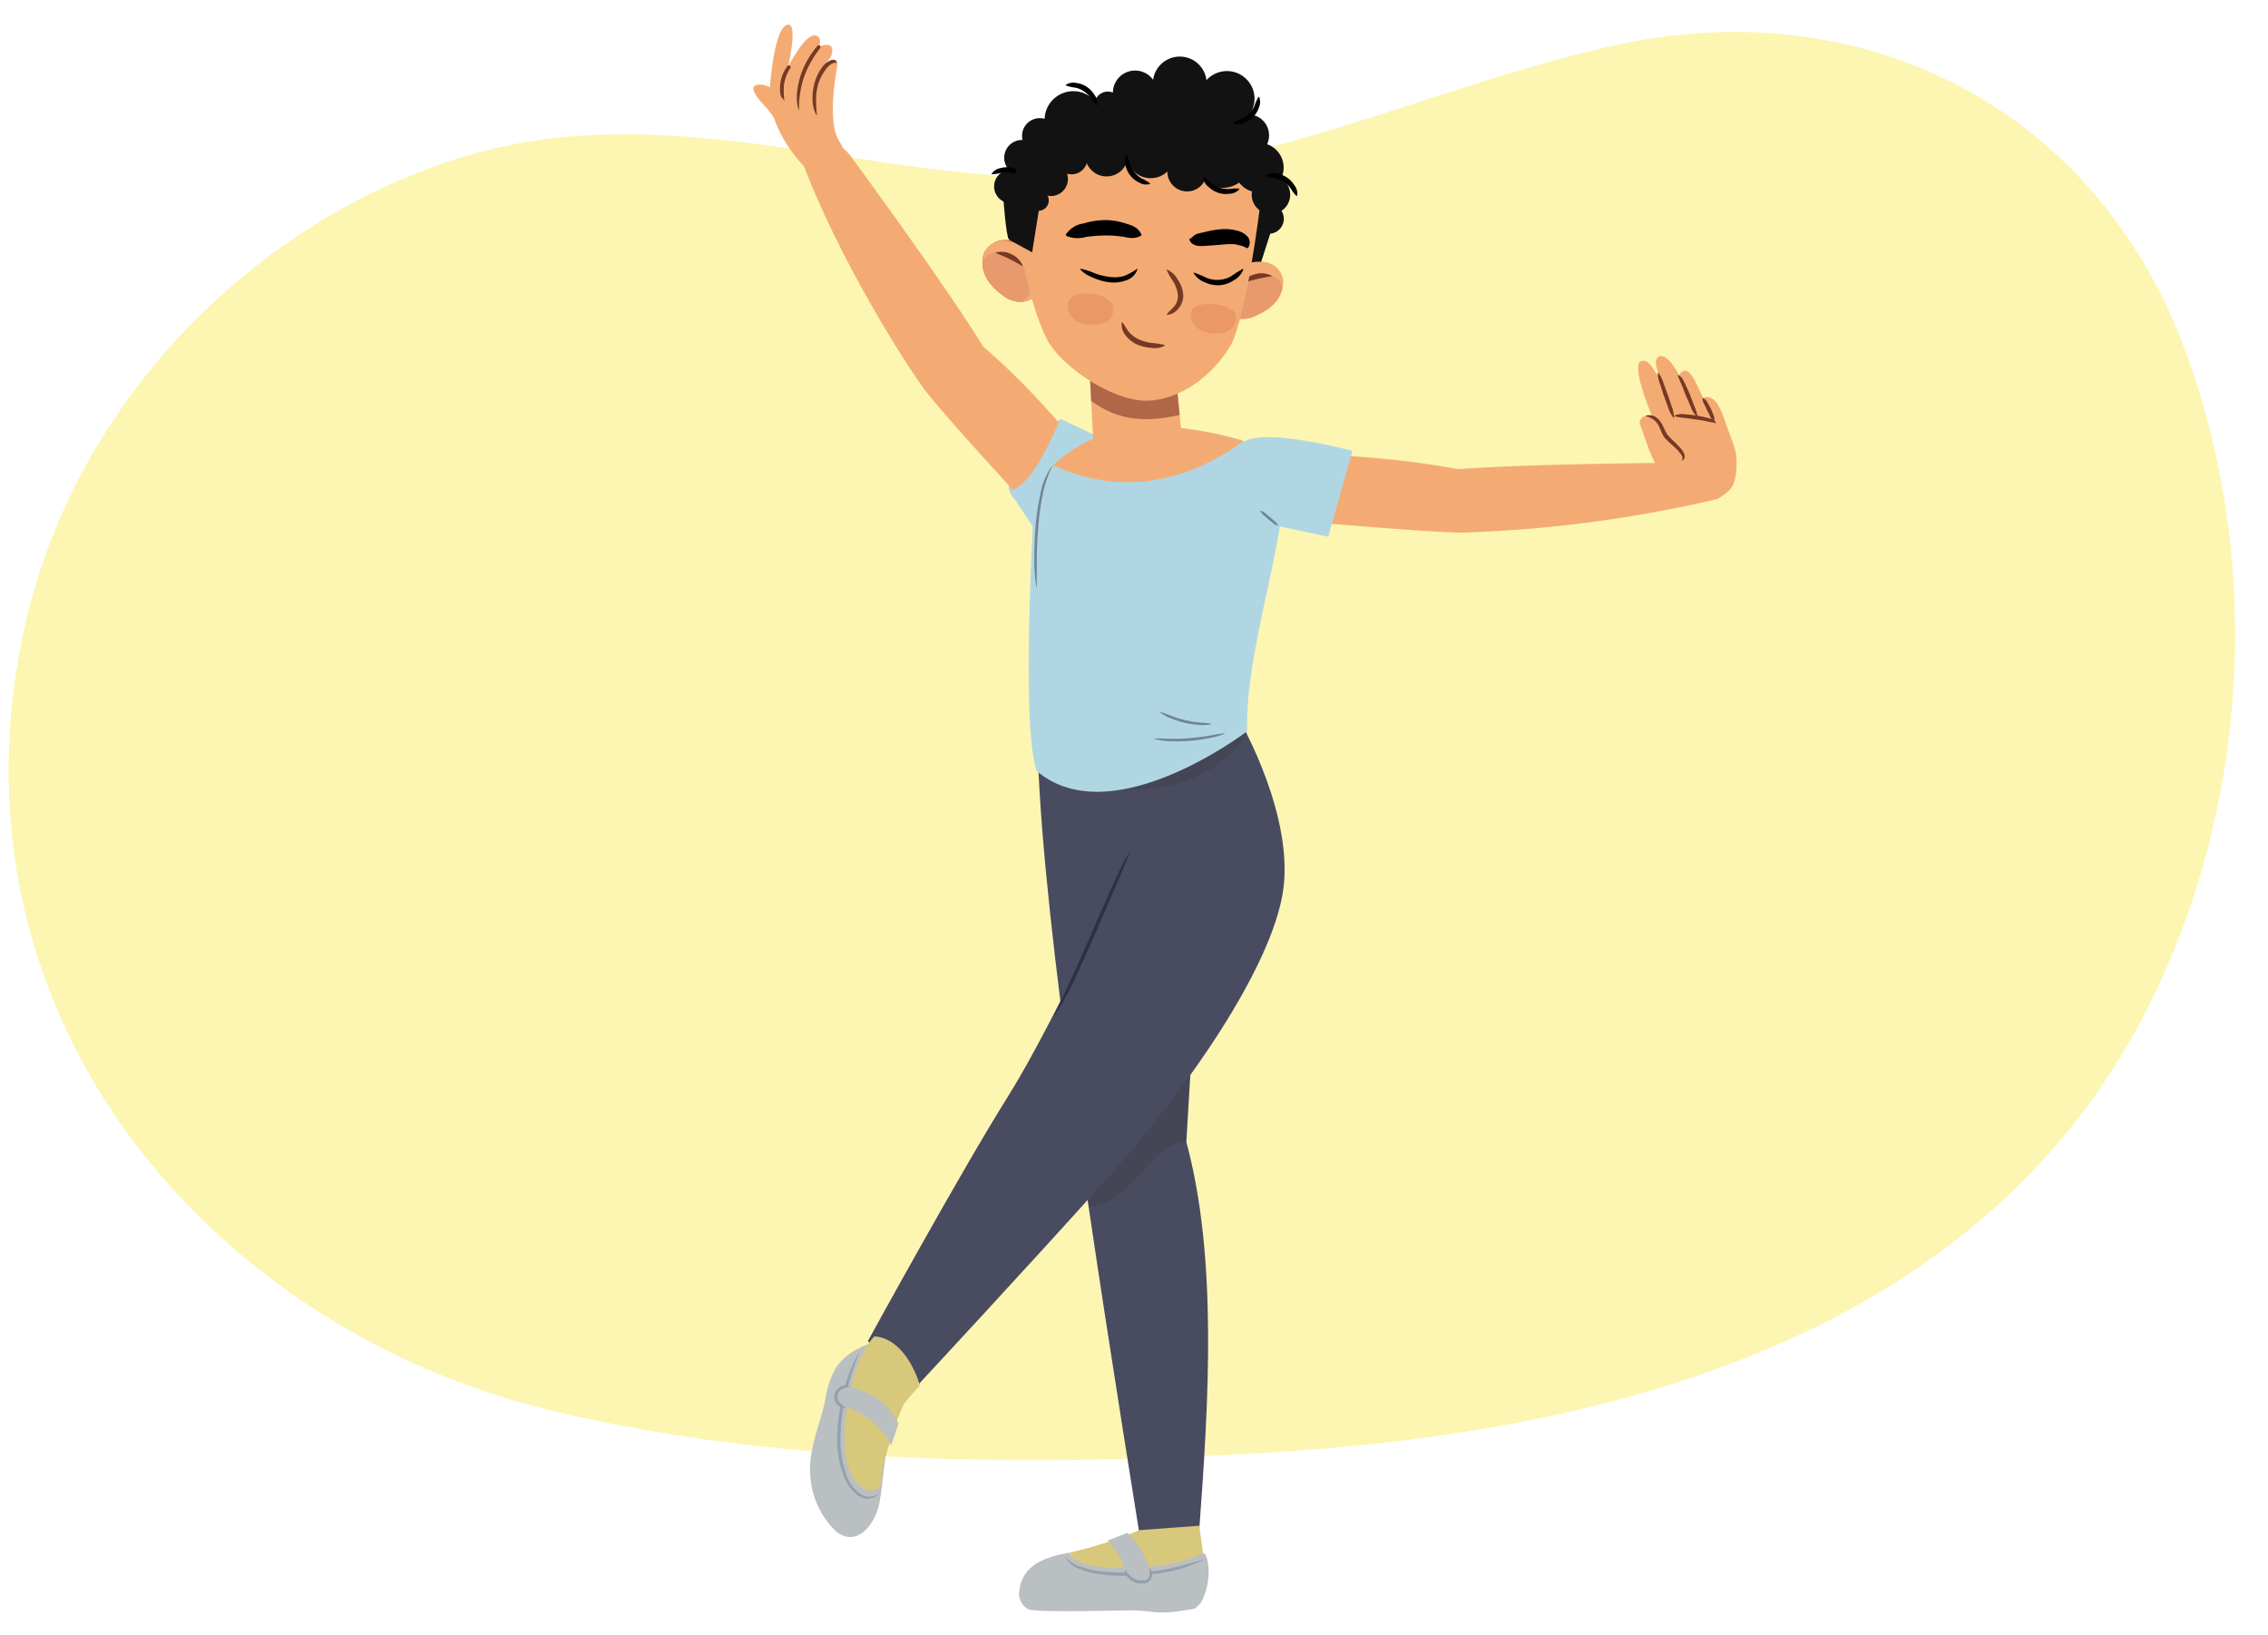
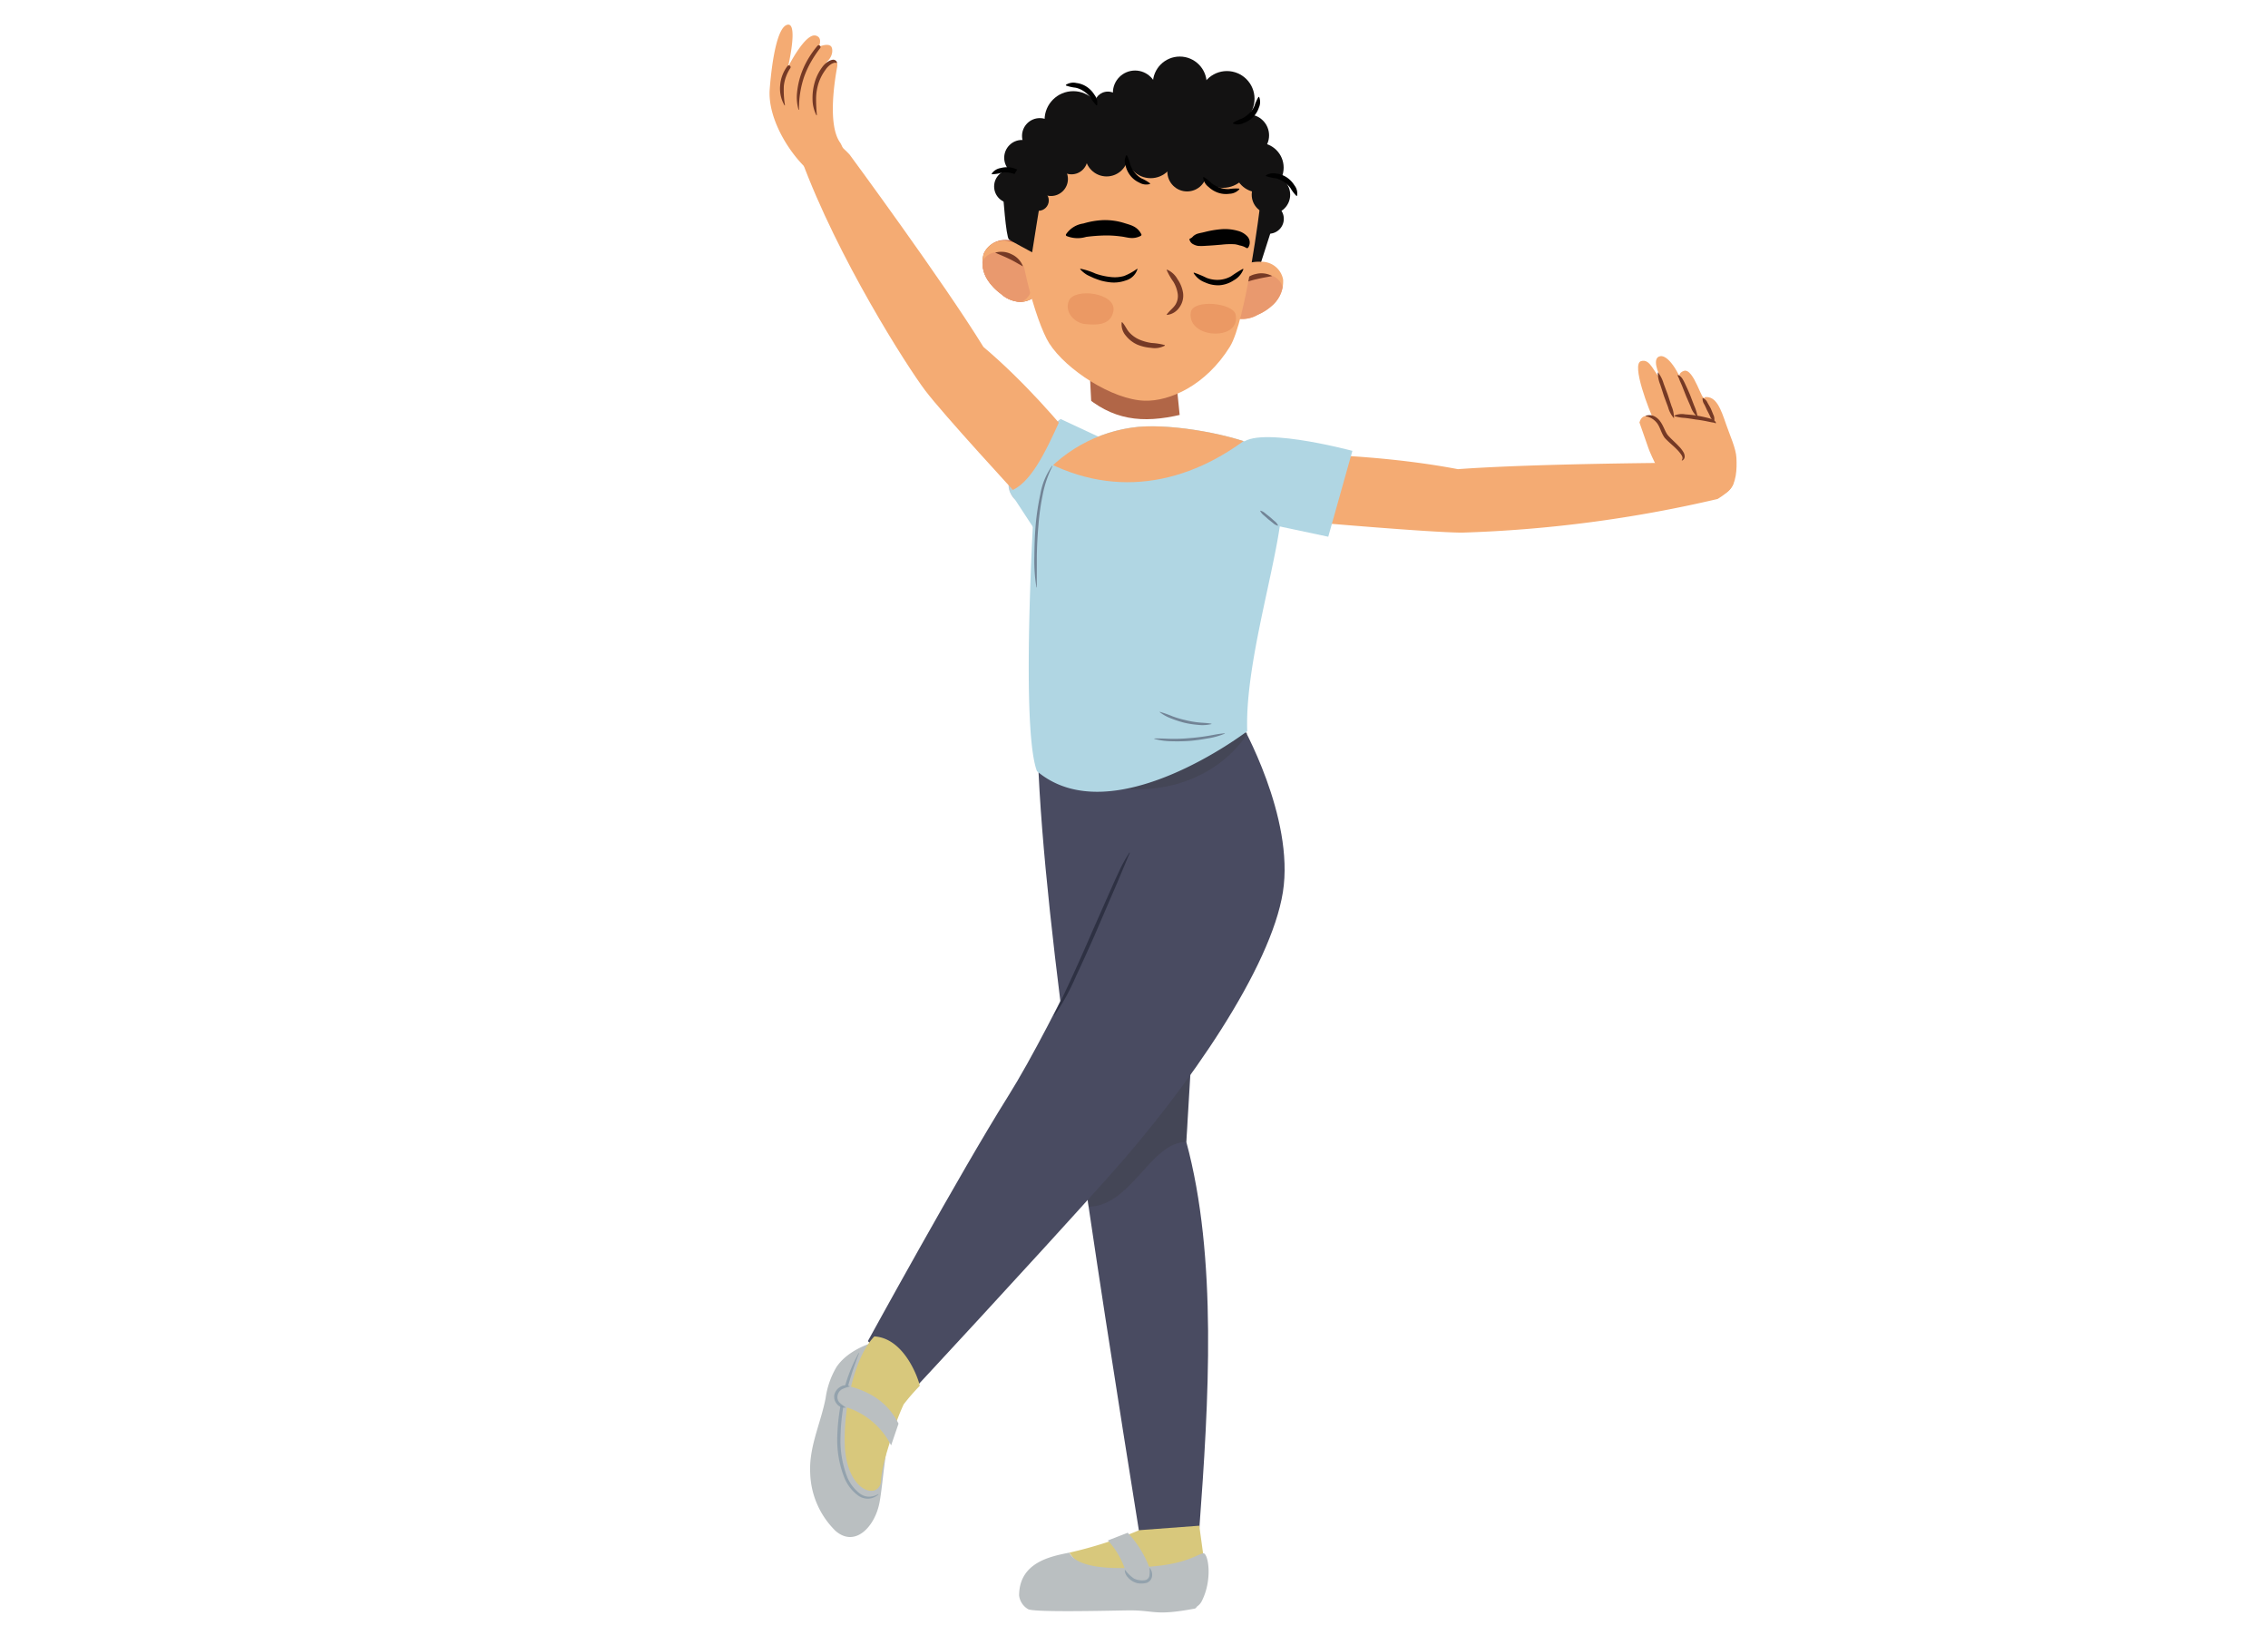
<svg xmlns="http://www.w3.org/2000/svg" width="380" height="273.846" viewBox="0 0 380 273.846">
  <defs>
    <clipPath id="a">
      <path d="M173.906,126.933c1.028,28.879,9.258,81.675,17.275,131.729,4.233,1.553,7.8,1.517,9.753-2.412,1.6-21.573,3.067-45.621-2.168-64.948l2.624-43.608-5.238-23.546Z" fill="none" />
    </clipPath>
    <clipPath id="b">
      <path d="M190.749,71.509c5.993-.524,16.045,1.318,20.794,3.646,2.006,1.337,2.253,2.832,2.986,5.2,2.1,6.8-6.051,28.267-5.558,42.142,0,0-22.659,17.322-35.226,6.7-2.92-7.659-.305-47.956-.305-47.956A24.587,24.587,0,0,1,190.749,71.509Z" fill="none" />
    </clipPath>
    <clipPath id="c">
      <path d="M197.125,64.312l.921,9.118c-4.24,4.294-9.277,4.28-14.815,1.615l-.59-11.506Z" fill="none" />
    </clipPath>
    <clipPath id="d">
      <path d="M213.37,50.982a8.785,8.785,0,0,1-2.673,1.77,5.142,5.142,0,0,1-3.455.609,3.8,3.8,0,0,1-2.891-4.431,6.623,6.623,0,0,1,2.5-3.547,6.067,6.067,0,0,1,4.372-1.528,3.649,3.649,0,0,1,3.761,2.974A5.33,5.33,0,0,1,213.37,50.982Z" fill="none" />
    </clipPath>
    <clipPath id="e">
      <path d="M164.828,42.488a3.646,3.646,0,0,1,4.323-2.069,6.077,6.077,0,0,1,3.927,2.457,6.627,6.627,0,0,1,1.653,4.014,3.8,3.8,0,0,1-3.8,3.683,5.144,5.144,0,0,1-3.236-1.357,8.842,8.842,0,0,1-2.217-2.318A5.332,5.332,0,0,1,164.828,42.488Z" fill="none" />
    </clipPath>
  </defs>
-   <path d="M351.051,32.661C331.609,9.853,301.494.746,270.66,7.577c-29.729,6.587-58.085,20.858-88.453,22.1-35.347,1.451-69.914-14.176-104.938-3.3-35.118,10.9-64.934,41.223-73.191,78.9C-10.108,170.016,34.984,222.638,92.742,236.4c38.527,9.181,81.522,9.328,120.873,6.877,55.959-3.486,118.805-19.049,146.665-75.3,16.608-33.536,18.869-74.4,5.714-109.6A85.606,85.606,0,0,0,351.051,32.661Z" fill="#fcf6b2" />
  <path d="M206.235,76.11s19.834-.97,38.038,2.488c13.365-.985,38.737-1.084,38.737-1.084s12.942,1.086,4.769,6.078a216.7,216.7,0,0,1-42.834,5.637c-5.316-.026-24.918-1.736-24.918-1.736Z" fill="#f4ab73" />
  <path d="M173.254,73.772s-5.286,5.466-4.092,8.541,3.477,1.11,3.477,1.11l5.048-13.238Z" fill="#baced6" />
  <path d="M173.906,126.933c1.028,28.879,9.258,81.675,17.275,131.729,4.233,1.553,7.8,1.517,9.753-2.412,1.6-21.573,3.067-45.621-2.168-64.948l2.624-43.608-5.238-23.546Z" fill="#494b61" />
  <g clip-path="url(#a)">
    <path d="M181.811,202.138c7.546.535,10.793-10.826,16.955-10.836l1.112-25.445Z" fill="#383938" opacity="0.27" style="isolation:isolate" />
  </g>
  <path d="M214.944,149.473c-2.008,12.581-15.591,32.466-29.16,47.611s-32.573,35.563-32.573,35.563l-7.8-7.98s15.525-28.331,23.472-40.98,20.621-40.664,20.621-40.664l7.16-15.871,11.248-6.06S216.952,136.9,214.944,149.473Z" fill="#494b61" />
  <path d="M209.054,122.778s-5.5,10.013-19.969,9.447c-9.721-.38-11.225-6.435-11.225-6.435Z" fill="#383938" opacity="0.27" style="isolation:isolate" />
  <path d="M176.629,170.162a37.177,37.177,0,0,0,3.646-6.6q1.6-3.411,3.117-6.859l2.974-6.916c1.017-2.292,1.946-4.628,2.935-6.921l-.062-.042a23.02,23.02,0,0,0-1.813,3.312c-.547,1.131-1.043,2.285-1.555,3.43l-3.045,6.885q-2.97,6.915-6.258,13.668Z" fill="#2e3143" />
  <path d="M188.518,85.262s-10.377-15.813-23.749-27.144c-6.7-10.9-22.418-32.218-22.418-32.218s-8.291-9.06-8.076.813c6.107,16.56,17.679,34.638,20.713,38.667s15.649,17.7,15.649,17.7Z" fill="#f4ab73" />
  <path d="M177.687,70.185c-2.632,5.843-5.088,10.907-8.525,12.128l6.825,10.421,9.8-18.767Z" fill="#b0d6e3" />
  <path d="M190.749,71.509c5.993-.524,16.045,1.318,20.794,3.646,2.006,1.337,2.253,2.832,2.986,5.2,2.1,6.8-6.051,28.267-5.558,42.142,0,0-22.659,17.322-35.226,6.7-2.92-7.659-.305-47.956-.305-47.956A24.587,24.587,0,0,1,190.749,71.509Z" fill="#b0d6e3" />
  <g clip-path="url(#b)">
    <path d="M209.961,72.662c-10.877,8.726-23.935,11.158-36.589,3.633C185.222,68.3,198.4,66.983,209.961,72.662Z" fill="#f4ab73" />
  </g>
-   <path d="M197.125,64.312l.921,9.118c-4.24,4.294-9.277,4.28-14.815,1.615l-.59-11.506Z" fill="#f4ab73" />
  <g clip-path="url(#c)">
    <path d="M197.938,69.448c-6.586,1.56-11.631.971-16.665-3.562l3.306-4.946,16.412,1.595" fill="#b16647" />
  </g>
  <path d="M179.167,260.107a69.4,69.4,0,0,0,11.715-3.764l10.055-.748.738,5.376S186.516,270.938,179.167,260.107Z" fill="#d8c87c" />
  <path d="M226.591,75.53l-4.044,14.386-8.36-1.77s-8.105-8.868-6.492-13.292C209.159,70.846,226.591,75.53,226.591,75.53Z" fill="#b0d6e3" />
  <path d="M214.137,88.027a1.961,1.961,0,0,0-.625-.756l-.721-.641-.759-.6a2.088,2.088,0,0,0-.853-.485l-.036.044a2.116,2.116,0,0,0,.626.754l.721.641.757.6a2,2,0,0,0,.853.485Z" fill="#728496" />
  <path d="M205.212,122.848c-1.007.068-1.967.293-2.945.451s-1.958.279-2.942.352a28.07,28.07,0,0,1-2.957.12c-.989-.013-1.969-.088-2.975-.054l-.007.057a11.271,11.271,0,0,0,2.973.405,28.95,28.95,0,0,0,3-.062c1-.089,1.991-.232,2.974-.413a12.382,12.382,0,0,0,2.889-.8Z" fill="#728496" />
  <path d="M202.979,121.241c-.755-.146-1.493-.139-2.228-.22a16,16,0,0,1-2.182-.395,16.834,16.834,0,0,1-2.133-.631,20.8,20.8,0,0,0-2.114-.748l-.025.05a7.4,7.4,0,0,0,1.994,1.085,17.419,17.419,0,0,0,2.165.7,15.564,15.564,0,0,0,2.253.348,6.366,6.366,0,0,0,2.268-.13Z" fill="#728496" />
  <path d="M201.582,260.214c-.83.142-2.728,1.632-7.839,2.137-4.336.427-12.926,1.031-14.576-2.244-3.115.619-8.393,1.612-8.419,7.182a3.082,3.082,0,0,0,1.5,2.28c.841.545,12.218.291,16.511.214,4.808-.088,4.468,1,11.41-.3.169-.031.29-.214.4-.363a2.357,2.357,0,0,0,.832-.985C203.224,264.464,202.413,260.073,201.582,260.214Z" fill="#babfc1" />
  <g opacity="0.8">
-     <path d="M201.568,261.259c-1.919.59-3.839,1.141-5.8,1.546a30.785,30.785,0,0,1-5.949.6,31.141,31.141,0,0,1-5.972-.254,14.851,14.851,0,0,1-2.869-.722,5.293,5.293,0,0,1-2.427-1.577l-.064.024a4.245,4.245,0,0,0,2.331,1.947,12.7,12.7,0,0,0,2.95.813,29.574,29.574,0,0,0,6.063.32,31.359,31.359,0,0,0,6.032-.672,21.732,21.732,0,0,0,5.73-1.957Z" fill="#8a9ba8" />
-   </g>
+     </g>
  <path d="M192.727,263.01a17.481,17.481,0,0,0-3.781-6.236l-3.321,1.29a13.861,13.861,0,0,1,3.136,5.7C190.882,265.161,193.072,265.185,192.727,263.01Z" fill="#babfc1" />
  <g opacity="0.8">
    <path d="M192.6,262.7a5,5,0,0,1-.019,1.258.9.9,0,0,1-.669.748l.025-.007a3.107,3.107,0,0,1-1.949-.263A5.843,5.843,0,0,1,188.516,263l-.064.022a1.772,1.772,0,0,0,.4,1.081,3.149,3.149,0,0,0,.883.783,2.677,2.677,0,0,0,1.13.384,3.984,3.984,0,0,0,1.173-.078h.026a1.515,1.515,0,0,0,.662-.433,1.439,1.439,0,0,0,.306-.722,1.95,1.95,0,0,0-.366-1.355Z" fill="#8a9ba8" />
  </g>
  <path d="M147.312,251.947c.55-2.565.93-9.028,1.866-11.871,2.927-12.65-3.193-15.065-3.193-15.065s-3.946,1.134-5.848,4.025a14.024,14.024,0,0,0-1.806,5.189c-.831,4.284-2.8,8.12-2.585,12.536a14.143,14.143,0,0,0,4.243,9.7C143.208,259.261,146.472,255.874,147.312,251.947Z" fill="#babfc1" />
  <path d="M151.4,235.278a38.924,38.924,0,0,0-1.882,4.977c-1.253,4.083-1.721,5.335-1.919,7.882a1.686,1.686,0,0,1-1.011,1.519c-1.962.641-4.885-1.983-5.052-7.723-.181-6.207,1.634-14.629,4.962-18.05,5.475.328,7.767,8.34,7.588,8.3A34.959,34.959,0,0,0,151.4,235.278Z" fill="#d8c87c" />
  <g opacity="0.8">
    <path d="M147.153,250.294a3.062,3.062,0,0,1-1.642.44,2.657,2.657,0,0,1-1.525-.592,6.658,6.658,0,0,1-2.048-2.734,16.912,16.912,0,0,1-1.1-6.913,32.638,32.638,0,0,1,.922-7.033,54.678,54.678,0,0,1,2.185-6.783l-.061-.029a25.246,25.246,0,0,0-2.594,6.7,33.324,33.324,0,0,0-1,7.138,17.2,17.2,0,0,0,1.2,7.122,6.875,6.875,0,0,0,2.24,2.894,2.766,2.766,0,0,0,1.787.564,2.716,2.716,0,0,0,1.681-.719Z" fill="#8a9ba8" />
  </g>
  <path d="M149.305,242.141a12.74,12.74,0,0,0-8.113-6.572c-1.874-.5-.706-3.368.6-3.462,4.681,1.09,7.263,3.419,8.755,6.388Z" fill="#babfc1" />
  <g opacity="0.8">
    <path d="M141.687,235.754a7.131,7.131,0,0,1-1.083-.845,1.364,1.364,0,0,1-.259-1.17,1.557,1.557,0,0,1,.717-1,5.81,5.81,0,0,1,1.3-.444l.008-.067a1.617,1.617,0,0,0-1.556.091,2.082,2.082,0,0,0-1.014,1.3,1.873,1.873,0,0,0,.427,1.6,1.61,1.61,0,0,0,1.443.6Z" fill="#8a9ba8" />
  </g>
  <path d="M173.71,98.392l.008-5.189q.042-2.589.268-5.171a41.206,41.206,0,0,1,.709-5.117,18.436,18.436,0,0,1,1.652-4.855l-.047-.034a11.454,11.454,0,0,0-2,4.807A41.666,41.666,0,0,0,173.522,88c-.14,1.733-.2,3.471-.214,5.209a27.476,27.476,0,0,0,.346,5.2Z" fill="#728496" />
  <ellipse cx="169.366" cy="31.236" rx="2.803" ry="2.809" fill="#131212" />
  <polygon points="212.409 27.681 213.502 37.041 210.927 45.058 207.667 46.044 207.015 27.715 212.409 27.681" fill="#131212" />
  <path d="M213.37,50.982a8.785,8.785,0,0,1-2.673,1.77,5.142,5.142,0,0,1-3.455.609,3.8,3.8,0,0,1-2.891-4.431,6.623,6.623,0,0,1,2.5-3.547,6.067,6.067,0,0,1,4.372-1.528,3.649,3.649,0,0,1,3.761,2.974A5.33,5.33,0,0,1,213.37,50.982Z" fill="#f4ab73" />
  <g clip-path="url(#d)">
    <path d="M214.91,48.133a2.881,2.881,0,0,0-3.042-2.12,6.525,6.525,0,0,0-5.724,3.923,2.683,2.683,0,0,0,.612,3.123,2.344,2.344,0,0,0,2.4.352,5.873,5.873,0,0,0,3.6-1.252C214.179,51.166,215.18,49.8,214.91,48.133Z" fill="#e9996e" />
  </g>
  <path d="M213.153,46.244a3.753,3.753,0,0,0-2.749-.339,3.644,3.644,0,0,0-2.3,1.552c.918-.256,1.677-.534,2.5-.7C211.414,46.552,212.228,46.431,213.153,46.244Z" fill="#753925" />
  <path d="M164.828,42.488a3.965,3.965,0,0,1,4.226-2.243c1.513.145,2.5.427,4.024,2.63a7.106,7.106,0,0,1,1.653,4.015,3.8,3.8,0,0,1-3.8,3.683,5.144,5.144,0,0,1-3.236-1.357,8.842,8.842,0,0,1-2.217-2.318A5.332,5.332,0,0,1,164.828,42.488Z" fill="#be5839" />
  <path d="M164.828,42.488a3.646,3.646,0,0,1,4.323-2.069,6.077,6.077,0,0,1,3.927,2.457,6.627,6.627,0,0,1,1.653,4.014,3.8,3.8,0,0,1-3.8,3.683,5.144,5.144,0,0,1-3.236-1.357,8.842,8.842,0,0,1-2.217-2.318A5.332,5.332,0,0,1,164.828,42.488Z" fill="#f4ab73" />
  <g clip-path="url(#e)">
    <path d="M164.612,43.779a2.879,2.879,0,0,1,3.434-1.4,6.533,6.533,0,0,1,4.719,5.091,2.684,2.684,0,0,1-1.285,2.912,2.342,2.342,0,0,1-2.415-.187,5.874,5.874,0,0,1-3.238-2.017C164.657,46.9,163.981,45.347,164.612,43.779Z" fill="#e9996e" />
  </g>
  <path d="M166.741,42.325c.861.386,1.63.685,2.378,1.061.762.351,1.441.785,2.281,1.239a3.654,3.654,0,0,0-1.9-2.024A3.762,3.762,0,0,0,166.741,42.325Z" fill="#753925" />
  <path d="M211.143,34.357s-2.368,19.386-5.082,23.737c-4.063,6.518-10.084,9.151-14.268,9.035-5.381-.15-13.146-5.152-16-9.616-2.222-3.482-5.938-16.594-4.931-22.7s8.73-15.943,21.913-15.185S211.143,34.357,211.143,34.357Z" fill="#f4ab73" />
  <path d="M195.487,45.265a11.268,11.268,0,0,0,1.116,1.949,5.433,5.433,0,0,1,.715,1.956,2.709,2.709,0,0,1-.383,1.877c-.364.572-.935.953-1.434,1.609a.061.061,0,0,0,.006.085.071.071,0,0,0,.043.014A2.862,2.862,0,0,0,197.6,51.5a3.341,3.341,0,0,0,.616-2.457,5.458,5.458,0,0,0-.92-2.263,3.7,3.7,0,0,0-1.727-1.6.059.059,0,0,0-.077.035h0A.056.056,0,0,0,195.487,45.265Z" fill="#753925" />
  <path d="M199.285,40.1a1.21,1.21,0,0,0,.691.843,2.34,2.34,0,0,0,.774.253,9.73,9.73,0,0,0,1.387-.024c.888-.041,1.734-.121,2.545-.186a12.5,12.5,0,0,1,2.239-.064,4.592,4.592,0,0,1,.783.193,3.085,3.085,0,0,1,1.119.422h.007a.232.232,0,0,0,.3-.06,1.51,1.51,0,0,0-.112-1.844,3.228,3.228,0,0,0-1.555-.941,7.866,7.866,0,0,0-2.986-.281,16.868,16.868,0,0,0-2.666.467c-.421.107-.84.167-1.221.292a2.17,2.17,0,0,0-.533.29c-.182.121-.264.3-.524.44l-.2.107A.088.088,0,0,0,199.285,40.1Z" fill="#010101" />
  <path d="M191.218,39.218c-.692-1.33-1.789-1.507-2.874-1.859a10.906,10.906,0,0,0-3.451-.486,13.444,13.444,0,0,0-3.377.569,4.21,4.21,0,0,0-2.9,1.8.214.214,0,0,0,.074.289l.02.011a4.951,4.951,0,0,0,3.28.142,28.722,28.722,0,0,1,2.959-.233,17.865,17.865,0,0,1,2.9.166c1,.107,1.938.577,3.275-.1a.221.221,0,0,0,.1-.3Z" fill="#010101" />
  <path d="M207.031,52.705c.418,1.989-1.155,3.206-3.453,3.181s-4.433-1.389-4.052-3.594S206.615,50.714,207.031,52.705Z" fill="#eb9964" />
  <path d="M186.543,52.155c-.482,2.439-2.953,2.293-4.705,2.137s-3.527-1.955-2.764-3.885C179.972,48.142,187.161,49.03,186.543,52.155Z" fill="#eb9964" />
  <path d="M195.127,57.8a10.677,10.677,0,0,0-2.176-.343,8.241,8.241,0,0,1-2.026-.556,4.962,4.962,0,0,1-1.655-1.159c-.489-.5-.689-1.134-1.232-1.746h0a.059.059,0,0,0-.083,0h0a.058.058,0,0,0-.019.035,2.888,2.888,0,0,0,.723,2.236,5.13,5.13,0,0,0,1.91,1.471,7.338,7.338,0,0,0,2.293.535,3.608,3.608,0,0,0,2.282-.355.06.06,0,0,0,.019-.083h0A.087.087,0,0,0,195.127,57.8Z" fill="#753925" />
  <path d="M212.142,39.108a2.493,2.493,0,0,0,.987-4.887h0Z" fill="#131212" />
  <ellipse cx="212.945" cy="32.623" rx="3.223" ry="3.229" fill="#131212" />
  <ellipse cx="210.926" cy="28.079" rx="4.148" ry="4.156" fill="#131212" />
  <ellipse cx="185.621" cy="17.64" rx="2.291" ry="2.295" fill="#131212" />
  <ellipse cx="179.826" cy="20.093" rx="4.81" ry="4.82" fill="#131212" />
  <ellipse cx="174.217" cy="22.771" rx="2.978" ry="2.984" fill="#131212" />
  <ellipse cx="171.231" cy="26.43" rx="2.978" ry="2.984" fill="#131212" />
  <path d="M172.269,30.319a2.167,2.167,0,0,0-1.056-1.459,4.34,4.34,0,0,0-1.683-.764,4,4,0,0,0-1.853.054,2.278,2.278,0,0,0-1.526.945l.054.1a7.05,7.05,0,0,0,1.632-.259,3.916,3.916,0,0,1,1.51.042,4.465,4.465,0,0,1,1.419.557,6.8,6.8,0,0,0,1.413.854Z" fill="#010101" />
  <ellipse cx="190.179" cy="15.538" rx="3.716" ry="3.723" fill="#131212" />
  <ellipse cx="197.669" cy="13.997" rx="4.513" ry="4.522" fill="#131212" />
  <ellipse cx="205.568" cy="16.54" rx="4.627" ry="4.636" fill="#131212" />
  <ellipse cx="209.13" cy="22.676" rx="3.502" ry="3.509" fill="#131212" />
  <ellipse cx="204.877" cy="26.752" rx="4.708" ry="4.717" fill="#131212" />
  <ellipse cx="198.896" cy="28.758" rx="3.307" ry="3.313" fill="#131212" />
  <ellipse cx="192.794" cy="25.756" rx="4.085" ry="4.093" fill="#131212" />
  <ellipse cx="185.411" cy="25.946" rx="3.603" ry="3.61" fill="#131212" />
  <ellipse cx="179.529" cy="26.506" rx="2.693" ry="2.698" fill="#131212" />
  <ellipse cx="176.086" cy="29.987" rx="2.844" ry="2.849" fill="#131212" />
  <path d="M206.851,16.65l1.189,5.392s-6.022,5.632-6.26,5.663-7.464-.5-7.464-.5l-5.567-2.047-8.606,1.573s-5.439,5.256-5.563,5.541-1.645,10-1.645,10-3.61-1.94-3.88-2.146c-.512-.393-1.008-7.71-1.008-7.71l3.176-5.361,6.217-7.14L190.506,15.4l7.765-1.61Z" fill="#131212" />
  <path d="M183.81,17.628a2.168,2.168,0,0,0-.44-1.746,4.349,4.349,0,0,0-1.28-1.335,4,4,0,0,0-1.741-.641,2.275,2.275,0,0,0-1.767.311l.015.107a7,7,0,0,0,1.61.366,3.889,3.889,0,0,1,1.386.6,4.413,4.413,0,0,1,1.112,1.043,6.726,6.726,0,0,0,1,1.316Z" fill="#010101" />
  <path d="M188.7,26.008a2.169,2.169,0,0,0-.1,1.8,4.361,4.361,0,0,0,.824,1.657,4.029,4.029,0,0,0,1.472,1.131,2.272,2.272,0,0,0,1.779.23l.019-.106a7.11,7.11,0,0,0-1.429-.832,3.883,3.883,0,0,1-1.144-.987,4.469,4.469,0,0,1-.747-1.329,6.793,6.793,0,0,0-.558-1.553Z" fill="#010101" />
  <path d="M201.585,29.7a2.252,2.252,0,0,0,.9,1.608,4.467,4.467,0,0,0,1.617.982,4.1,4.1,0,0,0,1.891.173,2.358,2.358,0,0,0,1.67-.766l-.042-.1a7.614,7.614,0,0,0-1.693.072,4,4,0,0,1-1.538-.229,4.571,4.571,0,0,1-1.386-.747,7.2,7.2,0,0,0-1.33-1.049Z" fill="#010101" />
  <path d="M206.58,20.692a2.16,2.16,0,0,0,1.8-.082,4.33,4.33,0,0,0,1.562-.988,4.009,4.009,0,0,0,.975-1.58,2.285,2.285,0,0,0,.051-1.8l-.107-.008a7.129,7.129,0,0,0-.681,1.508,3.9,3.9,0,0,1-.866,1.24,4.459,4.459,0,0,1-1.243.883,6.678,6.678,0,0,0-1.487.715Z" fill="#010101" />
  <path d="M217.321,32.8a2.171,2.171,0,0,0-.44-1.747A4.346,4.346,0,0,0,215.6,29.72a4,4,0,0,0-1.742-.641,2.276,2.276,0,0,0-1.767.31l.015.107a7.066,7.066,0,0,0,1.61.367,3.917,3.917,0,0,1,1.387.6,4.453,4.453,0,0,1,1.112,1.044,6.69,6.69,0,0,0,1,1.315Z" fill="#010101" />
  <circle cx="172.019" cy="35.847" r="1.734" fill="#131212" />
  <circle cx="173.99" cy="33.581" r="1.734" fill="#131212" />
  <circle cx="173.396" cy="31.102" r="1.734" fill="#131212" />
  <path d="M190.49,45.053a9.688,9.688,0,0,1-2.139,1.176,5.684,5.684,0,0,1-2.4.16,10.987,10.987,0,0,1-2.427-.564,11.419,11.419,0,0,0-2.469-.8.058.058,0,0,0-.067.046h0a.066.066,0,0,0,.012.049,4.941,4.941,0,0,0,1.035.867c.382.228.8.388,1.2.581.414.168.842.32,1.271.452a10.559,10.559,0,0,0,1.342.259,5.834,5.834,0,0,0,2.757-.291,2.874,2.874,0,0,0,1.971-1.889.057.057,0,0,0-.086-.06Z" fill="#010101" />
  <path d="M208.237,45.044a19.633,19.633,0,0,0-1.932,1.215,4.682,4.682,0,0,1-2.021.617,4.981,4.981,0,0,1-2.1-.32,18.749,18.749,0,0,0-2.113-.88.061.061,0,0,0-.073.042.058.058,0,0,0,0,.043A3.755,3.755,0,0,0,201.88,47.3a5.178,5.178,0,0,0,2.463.483,4.942,4.942,0,0,0,2.379-.828,3.529,3.529,0,0,0,1.6-1.831.061.061,0,0,0-.04-.075h0A.061.061,0,0,0,208.237,45.044Z" fill="#010101" />
  <path d="M140.815,23.965a8.194,8.194,0,0,1,.966,3.219c-1.826,1.6-3.732,2.53-5.838,1.774-3.483-2.831-7.371-9-6.978-14.039s1.342-10.636,3.063-10.791,0,7.106,0,7.106,2.87-5.746,4.65-5.272c1.257.335.5,1.882.5,1.882s1.484-.667,2.047-.094c.355.362.444,1.807-.986,2.855,0,0,2.387-1.423,2.014.656S138.59,20.994,140.815,23.965Z" fill="#f4ab73" />
  <path d="M140.215,10.509c.015-.3-.371-.547-.672-.5a1.738,1.738,0,0,0-.746.286,3.389,3.389,0,0,0-1.067,1,7.918,7.918,0,0,0-1.239,2.534,9.552,9.552,0,0,0-.352,2.778,6.019,6.019,0,0,0,.64,2.689.045.045,0,0,0,.061.018.049.049,0,0,0,.022-.046c-.073-.91-.128-1.787-.128-2.671a8.93,8.93,0,0,1,.388-2.582,7.868,7.868,0,0,1,1.173-2.3,3.2,3.2,0,0,1,.853-.893,1.727,1.727,0,0,1,.487-.254.653.653,0,0,1,.511-.018.053.053,0,0,0,.068-.032h0Z" fill="#753925" />
  <path d="M133.872,18.349a16.385,16.385,0,0,1,.853-5.473,16.234,16.234,0,0,1,1.156-2.514,20.134,20.134,0,0,1,1.541-2.307l.009-.01a.3.3,0,0,0-.47-.369,16.388,16.388,0,0,0-1.654,2.36,13.929,13.929,0,0,0-1.173,2.639,13.647,13.647,0,0,0-.588,2.828,7.442,7.442,0,0,0,.246,2.863.042.042,0,0,0,.053.027A.047.047,0,0,0,133.872,18.349Z" fill="#753925" />
  <path d="M131.518,17.617a15.482,15.482,0,0,1-.186-3.247,6.8,6.8,0,0,1,1.085-2.955.3.3,0,0,0-.084-.412l0,0a.3.3,0,0,0-.4.071,6.045,6.045,0,0,0-1.219,3.241,5.556,5.556,0,0,0,.729,3.331.044.044,0,0,0,.08-.027Z" fill="#753925" />
-   <path d="M128.116,17.719c.829.839,1.749,2.4,2.53,3.287,1.344,1.528,3.138,3.118,4.72,4.594.655.608,2.808-1.323,2.372-2.115a11.525,11.525,0,0,0-2.609-2.671A10.872,10.872,0,0,1,132.1,17.8c-1.2-1.769-3.249-4.138-5.433-3.525C125.358,14.649,127.3,16.9,128.116,17.719Z" fill="#f4ab73" />
  <path d="M279.469,81.26c-.563-.278-2.863-4.927-3.29-6.212-.32-.95-1.493-4.274-1.493-4.274.576-2.116,2.849-.787,3.9.763,0,0,4.211,5.357,4.538,6.116S285.313,84.141,279.469,81.26Z" fill="#f4ab73" />
  <path d="M281.593,80.95c-3.353-1.935-2.768-6.982-4.266-10.054-1.121-2.289-4-9.875-2.391-10.393s2.144,2.02,3.469,3.064c-.589-.962-1.7-3.67-.213-3.9s3.626,3.5,4.033,5.9c-.124-1.142-1.8-2.833-.107-3.43s3.142,5.6,3.515,4.4c1.92-.266,2.708,2.03,3.582,4.574.675,1.959,1.64,3.982,1.721,5.6C291.124,80.417,290.581,86.138,281.593,80.95Z" fill="#f4ab73" />
  <path d="M280.459,69.977a4.671,4.671,0,0,0-.4-1.946l-.625-1.91-.7-1.882a5.671,5.671,0,0,0-.9-1.816.045.045,0,0,0-.063-.006.048.048,0,0,0-.015.033,5.607,5.607,0,0,0,.417,1.987l.619,1.912.7,1.884a4.617,4.617,0,0,0,.971,1.829.043.043,0,0,0,.043-.041h0a.045.045,0,0,0-.045-.043Z" fill="#753925" />
  <path d="M281.1,62.962a4.781,4.781,0,0,1,.338.789l.379.863.7,1.776.766,1.76a3.8,3.8,0,0,0,1.066,1.642.044.044,0,0,0,.062-.007h0a.04.04,0,0,0,.008-.033v-.007a8.3,8.3,0,0,0-.577-1.826l-.685-1.792c-.252-.59-.513-1.176-.79-1.764a8.623,8.623,0,0,0-.452-.869,2.459,2.459,0,0,0-.32-.4c-.129-.093-.268-.3-.533-.214a.016.016,0,0,0-.011.021h0Z" fill="#753925" />
  <path d="M285.26,66.735a1.764,1.764,0,0,0,.31,1.041c.156.314.3.633.444.953q.249.463.479.938a1.818,1.818,0,0,0,.639.882.052.052,0,0,0,.072-.014h0l.006-.015a1.628,1.628,0,0,0-.166-1.093q-.195-.5-.412-1c-.165-.32-.347-.632-.533-.943a1.489,1.489,0,0,0-.771-.8.051.051,0,0,0-.066.029v.016Z" fill="#753925" />
  <path d="M275.749,69.726a3.073,3.073,0,0,1,1.958,1.258c.467.68.61,1.508,1.2,2.35.625.7,1.306,1.209,1.91,1.817a6.685,6.685,0,0,1,.81.928c.218.32.41.621.16,1.007a.046.046,0,0,0,.013.062.043.043,0,0,0,.041,0,.719.719,0,0,0,.427-.612,1.482,1.482,0,0,0-.181-.734,5.127,5.127,0,0,0-.839-1.079c-.6-.641-1.291-1.218-1.813-1.828-.447-.564-.694-1.5-1.23-2.244a2.67,2.67,0,0,0-1.075-.94,1.957,1.957,0,0,0-1.387-.062.046.046,0,0,0-.027.056A.045.045,0,0,0,275.749,69.726Z" fill="#753925" />
  <path d="M280.544,69.712a7.02,7.02,0,0,0,1.748.3c.583.067,1.167.159,1.748.256.584.074,1.168.162,1.742.273l.853.178.421.071c.127.027.3.032.309.086l.006.032a.036.036,0,0,0,.042.029h0l.013,0a.146.146,0,0,0,.055-.174.478.478,0,0,0-.08-.136.922.922,0,0,0-.194-.18,2.223,2.223,0,0,0-.42-.23,6.394,6.394,0,0,0-.877-.26c-.587-.143-1.173-.261-1.769-.365-.6-.079-1.194-.137-1.794-.18a3.084,3.084,0,0,0-1.813.214.045.045,0,0,0-.017.061h0a.045.045,0,0,0,.022.019Z" fill="#753925" />
</svg>